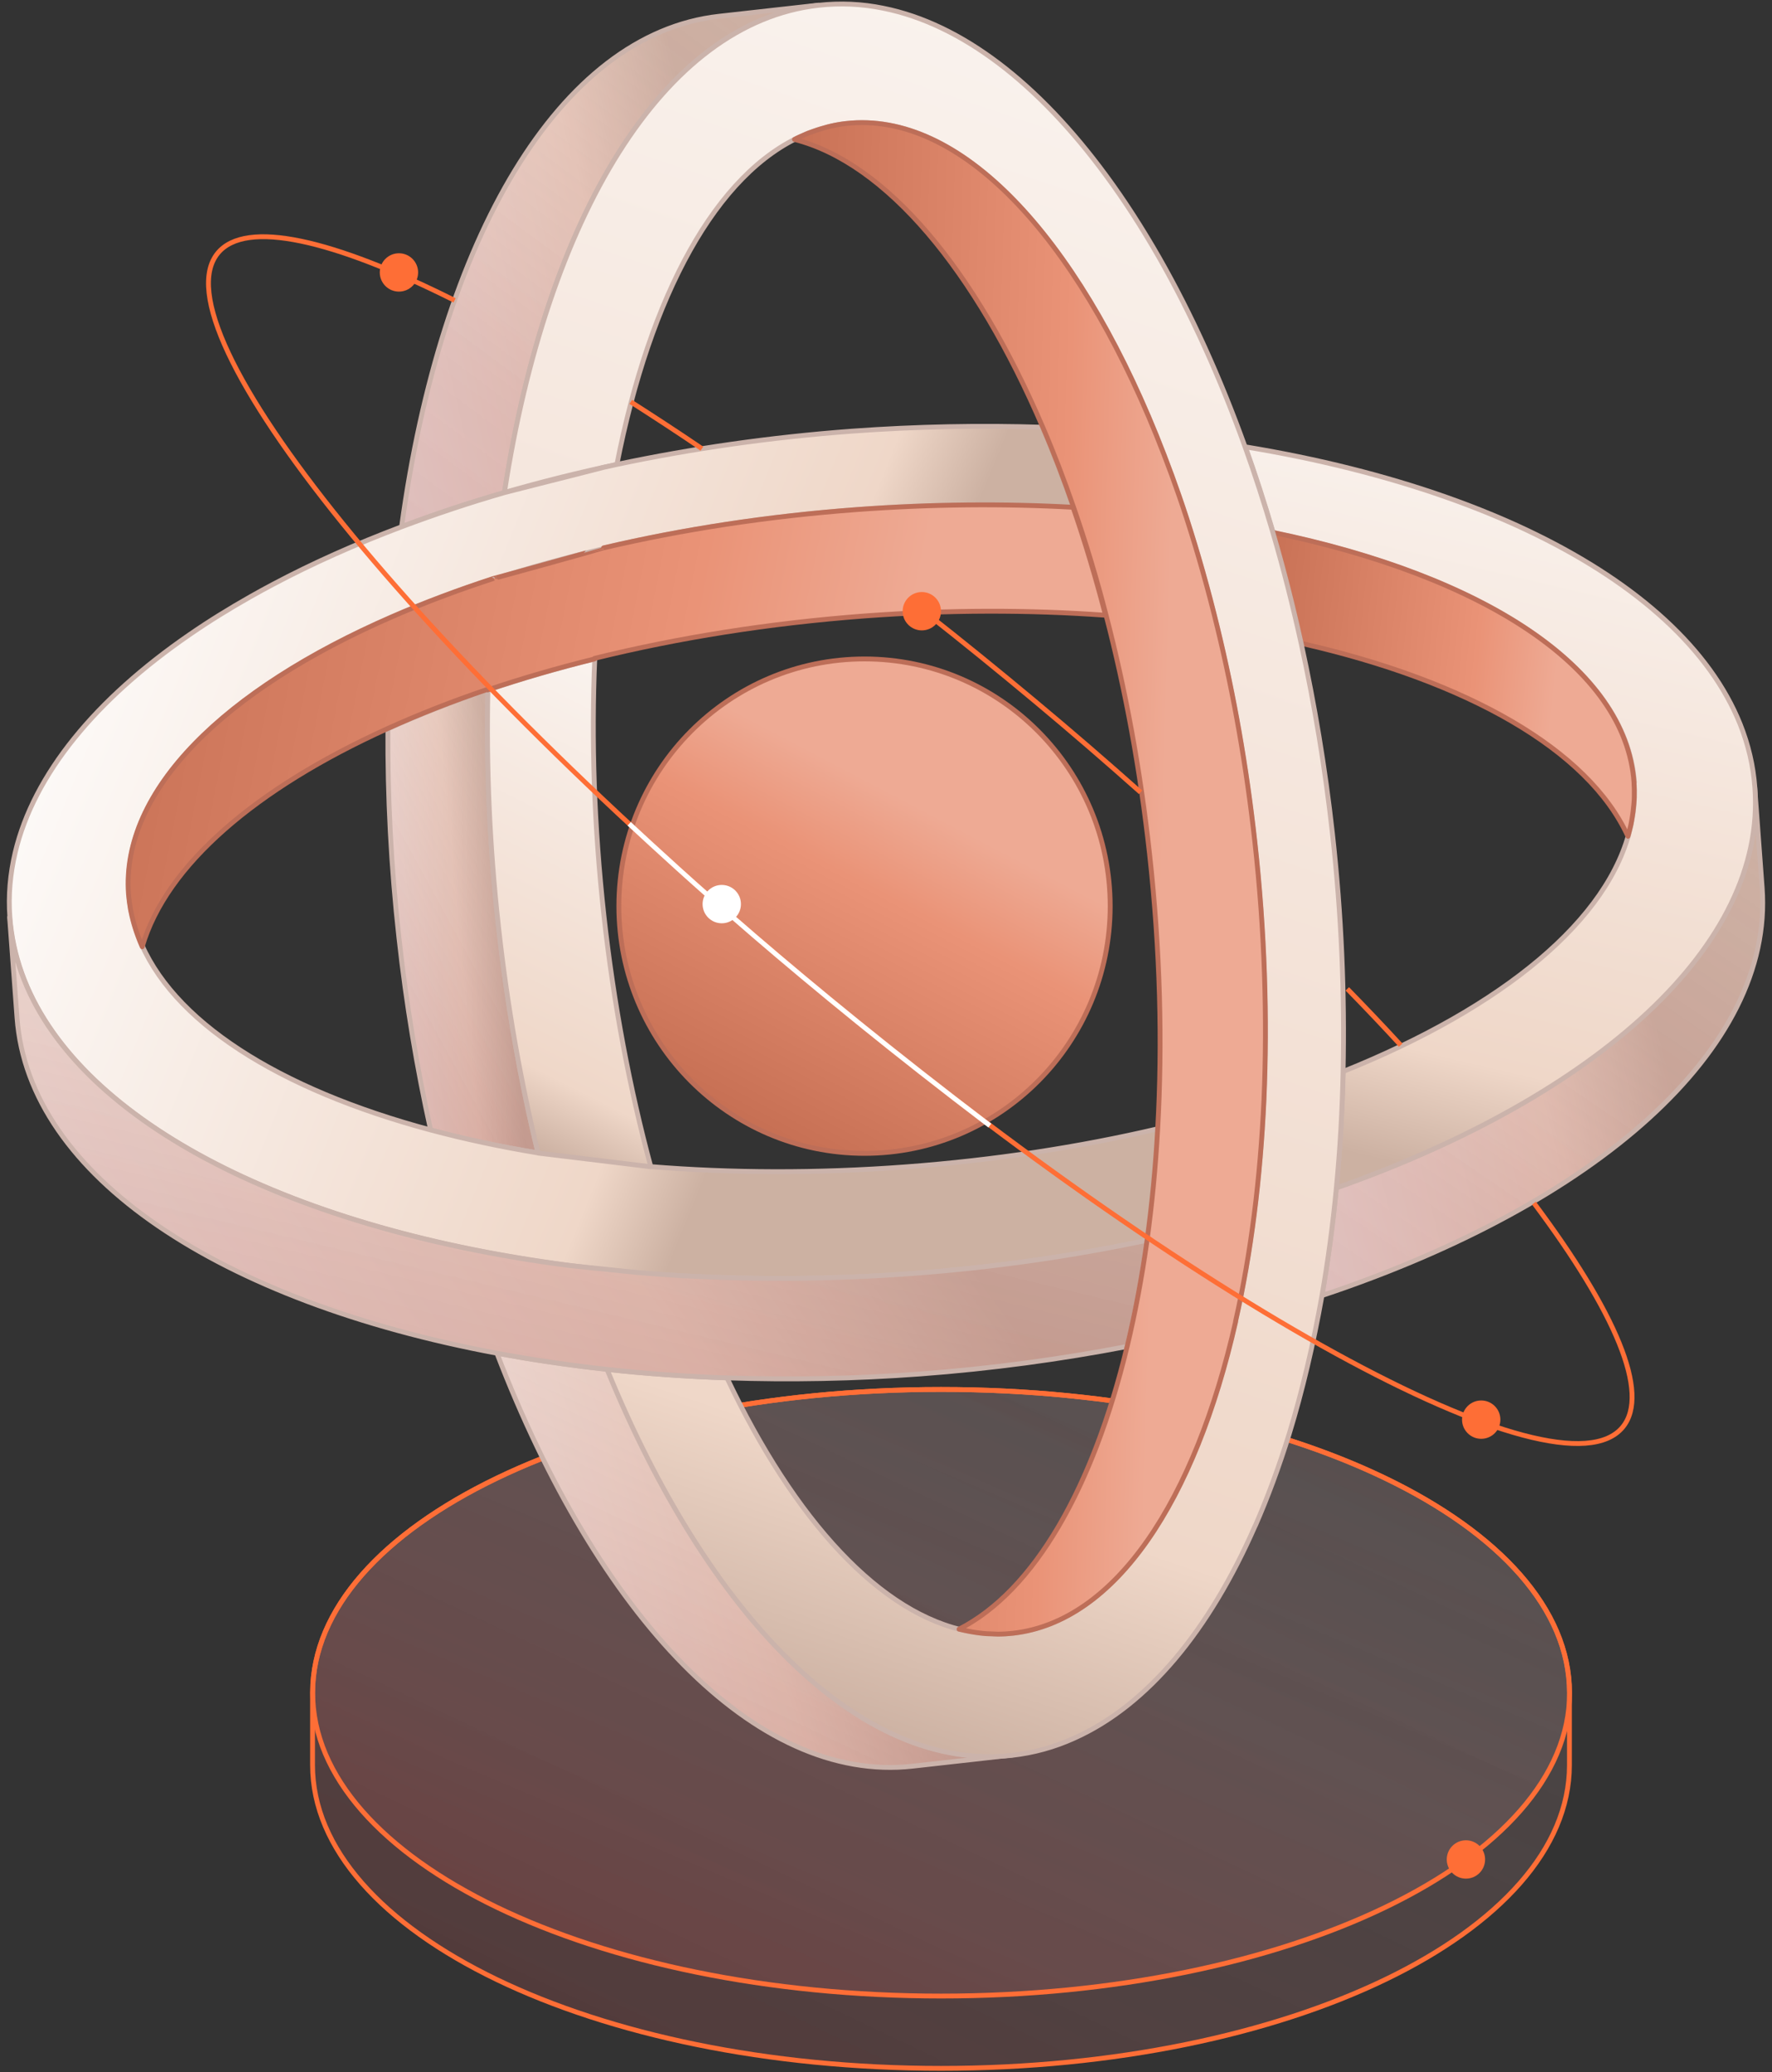
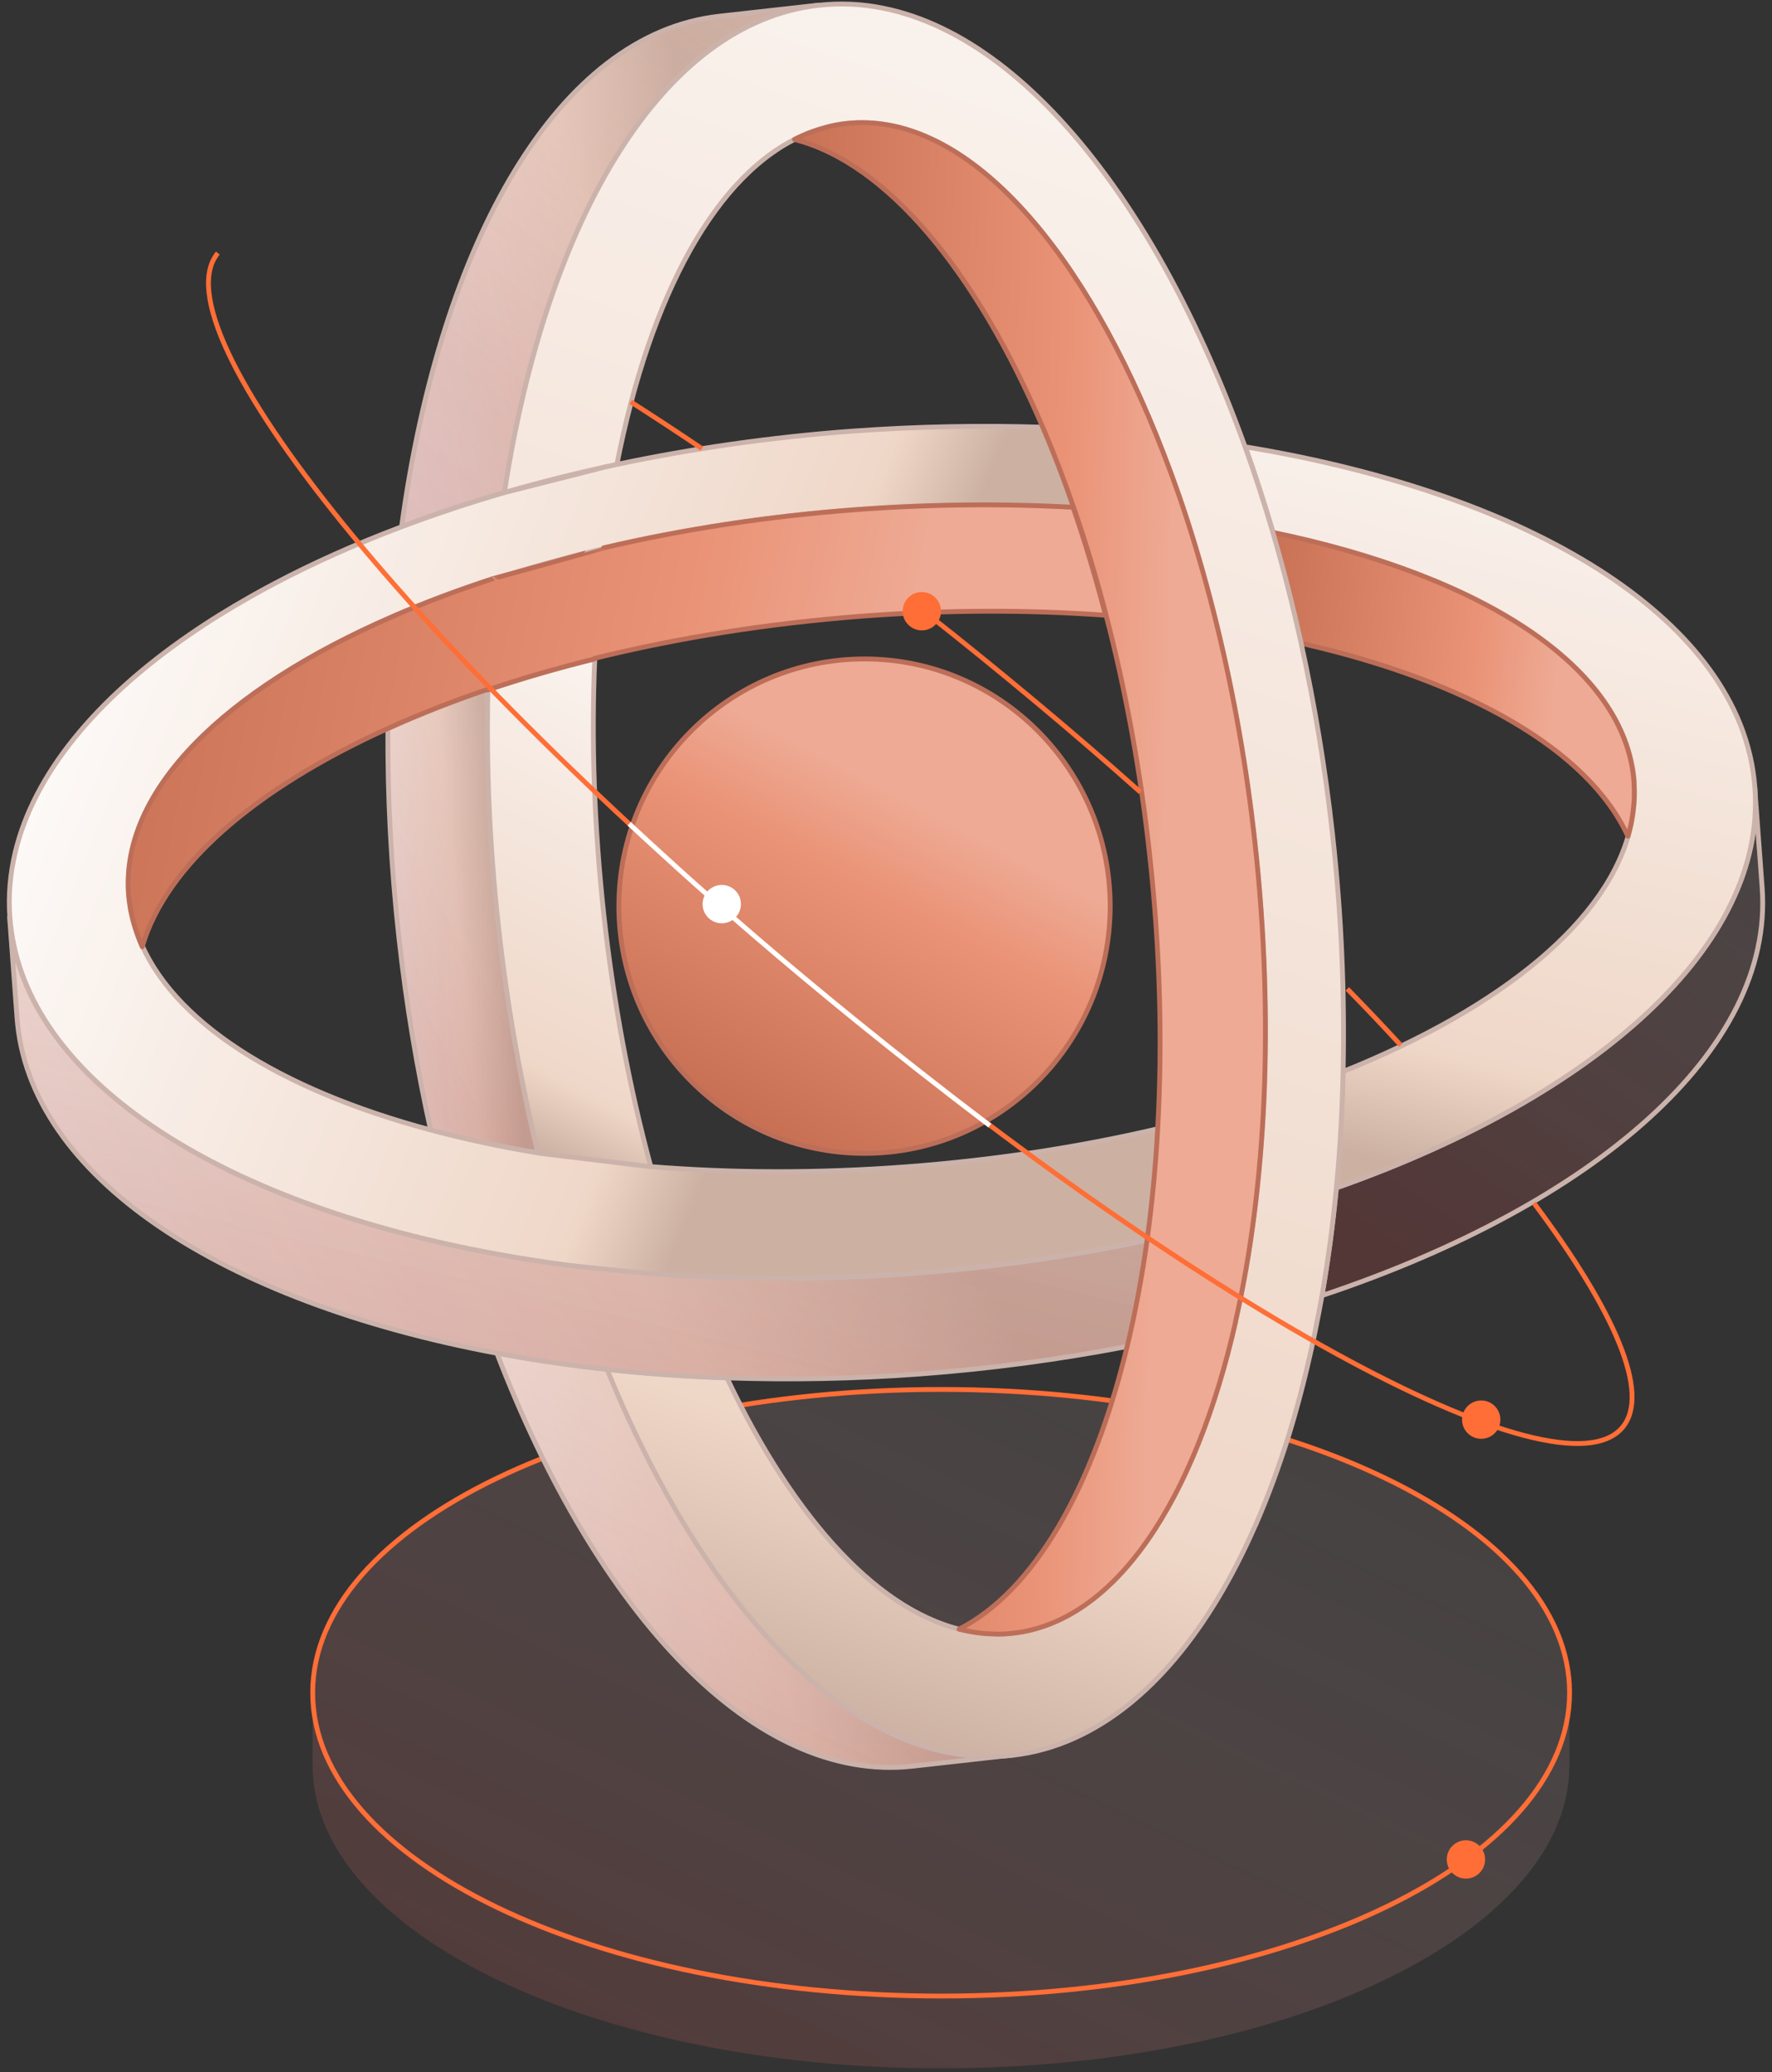
<svg xmlns="http://www.w3.org/2000/svg" width="183" height="214" viewBox="0 0 183 214" fill="none">
  <rect x="0" y="0" width="183" height="214" fill="#333333" stroke="none" />
  <path d="M162.08 174.8C162.08 157.51 133.021 143.48 97.179 143.48C61.336 143.48 32.278 157.496 32.278 174.8V182.267C32.278 199.557 61.336 213.587 97.179 213.587C133.021 213.587 162.08 199.571 162.08 182.267V174.8Z" fill="url(#paint0_linear_8780_6624)" style="mix-blend-mode:hard-light" />
-   <path d="M162.08 174.8C162.08 157.51 133.021 143.48 97.179 143.48C61.336 143.48 32.278 157.496 32.278 174.8V182.267C32.278 199.557 61.336 213.587 97.179 213.587C133.021 213.587 162.08 199.571 162.08 182.267V174.8Z" stroke="#FE6E36" stroke-width="0.5" stroke-linejoin="round" />
-   <path d="M97.193 206.121C133.037 206.121 162.094 192.098 162.094 174.8C162.094 157.503 133.037 143.48 97.193 143.48C61.349 143.48 32.292 157.503 32.292 174.8C32.292 192.098 61.349 206.121 97.193 206.121Z" fill="url(#paint1_linear_8780_6624)" style="mix-blend-mode:hard-light" />
  <path d="M97.193 206.121C133.037 206.121 162.094 192.098 162.094 174.8C162.094 157.503 133.037 143.48 97.193 143.48C61.349 143.48 32.292 157.503 32.292 174.8C32.292 192.098 61.349 206.121 97.193 206.121Z" stroke="#FE6E36" stroke-width="0.5" stroke-linejoin="round" />
  <path d="M84.552 0.529L74.267 1.679C57.691 3.527 45.498 24.791 41.477 54.379C44.862 53.099 48.405 51.92 52.094 50.857C56.447 22.506 68.438 2.334 84.552 0.529Z" fill="url(#paint2_linear_8780_6624)" />
  <path d="M84.552 0.529L74.267 1.679C57.691 3.527 45.498 24.791 41.477 54.379C44.862 53.099 48.405 51.92 52.094 50.857C56.447 22.506 68.438 2.334 84.552 0.529Z" fill="url(#paint3_linear_8780_6624)" style="mix-blend-mode:hard-light" />
  <path d="M84.552 0.529L74.267 1.679C57.691 3.527 45.498 24.791 41.477 54.379C44.862 53.099 48.405 51.92 52.094 50.857C56.447 22.506 68.438 2.334 84.552 0.529Z" stroke="#CBB3AB" stroke-width="0.5" stroke-linejoin="round" />
  <path d="M51.472 95.713C50.546 87.272 50.199 79.063 50.372 71.204C46.713 72.441 43.27 73.795 40.059 75.25C40.016 82.222 40.378 89.469 41.202 96.863C41.954 103.718 43.068 110.34 44.471 116.686C47.957 117.617 51.66 118.418 55.565 119.058C53.772 111.664 52.383 103.849 51.486 95.713H51.472Z" fill="url(#paint4_linear_8780_6624)" />
  <path d="M51.472 95.713C50.546 87.272 50.199 79.063 50.372 71.204C46.713 72.441 43.27 73.795 40.059 75.25C40.016 82.222 40.378 89.469 41.202 96.863C41.954 103.718 43.068 110.34 44.471 116.686C47.957 117.617 51.66 118.418 55.565 119.058C53.772 111.664 52.383 103.849 51.486 95.713H51.472Z" fill="url(#paint5_linear_8780_6624)" style="mix-blend-mode:hard-light" />
  <path d="M51.472 95.713C50.546 87.272 50.199 79.063 50.372 71.204C46.713 72.441 43.27 73.795 40.059 75.25C40.016 82.222 40.378 89.469 41.202 96.863C41.954 103.718 43.068 110.34 44.471 116.686C47.957 117.617 51.66 118.418 55.565 119.058C53.772 111.664 52.383 103.849 51.486 95.713H51.472Z" stroke="#CBB3AB" stroke-width="0.5" stroke-linejoin="round" />
  <path d="M62.711 141.398C58.791 140.976 54.972 140.423 51.313 139.725C61.727 166.853 77.985 184.202 94.257 182.383L104.541 181.233C88.833 182.994 73.154 166.883 62.725 141.384L62.711 141.398Z" fill="url(#paint6_linear_8780_6624)" />
  <path d="M62.711 141.398C58.791 140.976 54.972 140.423 51.313 139.725C61.727 166.853 77.985 184.202 94.257 182.383L104.541 181.233C88.833 182.994 73.154 166.883 62.725 141.384L62.711 141.398Z" fill="url(#paint7_linear_8780_6624)" style="mix-blend-mode:hard-light" />
  <path d="M62.711 141.398C58.791 140.976 54.972 140.423 51.313 139.725C61.727 166.853 77.985 184.202 94.257 182.383L104.541 181.233C88.833 182.994 73.154 166.883 62.725 141.384L62.711 141.398Z" stroke="#CBB3AB" stroke-width="0.5" stroke-linejoin="round" />
  <path d="M61.423 68.046C57.576 68.992 53.887 70.069 50.387 71.248C50.213 79.107 50.546 87.316 51.486 95.742C52.383 103.878 53.772 111.694 55.565 119.073C59.282 119.684 63.188 120.164 67.209 120.484C65.039 112.436 63.376 103.689 62.363 94.491C61.351 85.293 61.062 76.385 61.423 68.046Z" fill="url(#paint8_linear_8780_6624)" stroke="#CBB3AB" stroke-width="0.5" stroke-linejoin="round" />
  <path d="M104.584 168.658C104.064 168.716 103.543 168.731 103.022 168.746C103.543 168.746 104.064 168.716 104.584 168.658Z" fill="white" stroke="black" stroke-linejoin="round" />
  <path d="M83.033 13.934C83.192 13.861 83.351 13.803 83.51 13.73C83.351 13.788 83.192 13.861 83.033 13.934Z" fill="white" stroke="black" stroke-linejoin="round" />
  <path d="M84.378 13.424C84.638 13.337 84.899 13.264 85.159 13.191" stroke="black" stroke-linejoin="round" />
  <path d="M85.824 13.017C86.331 12.901 86.837 12.814 87.358 12.755" stroke="black" stroke-linejoin="round" />
  <path d="M100.621 168.556C100.448 168.527 100.289 168.498 100.115 168.469" stroke="black" stroke-linejoin="round" />
  <path d="M102.343 168.716C102.082 168.716 101.807 168.687 101.547 168.672C101.807 168.701 102.082 168.716 102.343 168.716Z" fill="white" stroke="black" stroke-linejoin="round" />
-   <path d="M138.011 122.638C137.65 126.48 137.144 130.206 136.522 133.786C164.698 124.384 183.212 108.404 181.983 91.681L181.216 81.304C182.417 97.576 164.9 113.149 138.011 122.638Z" fill="url(#paint9_linear_8780_6624)" />
  <path d="M138.011 122.638C137.65 126.48 137.144 130.206 136.522 133.786C164.698 124.384 183.212 108.404 181.983 91.681L181.216 81.304C182.417 97.576 164.9 113.149 138.011 122.638Z" fill="url(#paint10_linear_8780_6624)" style="mix-blend-mode:hard-light" />
  <path d="M138.011 122.638C137.65 126.48 137.144 130.206 136.522 133.786C164.698 124.384 183.212 108.404 181.983 91.681L181.216 81.304C182.417 97.576 164.9 113.149 138.011 122.638Z" stroke="#CBB3AB" stroke-width="0.5" stroke-linejoin="round" />
  <path d="M168.762 80.78C168.806 81.304 168.806 81.828 168.791 82.352C168.791 82.585 168.762 82.818 168.748 83.051C168.733 83.327 168.705 83.589 168.661 83.866C168.618 84.171 168.574 84.477 168.517 84.783C168.488 84.957 168.444 85.118 168.415 85.292C166.275 94.956 155.166 104.038 138.72 110.645C138.633 114.764 138.387 118.781 138.026 122.667C164.915 113.178 182.431 97.619 181.231 81.333C181.071 79.078 180.551 76.894 179.712 74.784C176.616 67.056 169.167 60.361 158.623 55.194C155.745 53.782 152.649 52.502 149.351 51.337C143.103 49.14 136.131 47.379 128.61 46.142C129.637 48.994 130.591 51.963 131.488 55.005C153.127 59.488 167.909 68.904 168.791 80.795L168.762 80.78Z" fill="url(#paint11_linear_8780_6624)" stroke="#CBB3AB" stroke-width="0.5" stroke-linejoin="round" />
  <path d="M168.126 86.355C168.227 85.991 168.314 85.641 168.401 85.278C168.444 85.103 168.473 84.943 168.502 84.768C168.56 84.463 168.603 84.157 168.647 83.851C168.676 83.575 168.705 83.313 168.733 83.036C168.748 82.803 168.777 82.571 168.777 82.338C168.791 81.814 168.777 81.29 168.748 80.766C167.88 68.875 153.098 59.459 131.445 54.976C132.529 58.673 133.499 62.486 134.366 66.43C151.507 70.316 164.004 77.389 168.112 86.34L168.126 86.355Z" fill="url(#paint12_linear_8780_6624)" stroke="#BD6E58" stroke-width="0.5" stroke-linejoin="round" />
  <path d="M129.637 157.554C130.924 154.614 132.095 151.441 133.137 148.079C134.497 143.64 135.625 138.852 136.522 133.801C137.144 130.221 137.65 126.495 138.011 122.653C138.387 118.767 138.619 114.75 138.706 110.631C138.879 102.757 138.547 94.52 137.606 86.078C136.854 79.296 135.755 72.732 134.381 66.46C133.513 62.515 132.544 58.702 131.459 55.005C130.562 51.964 129.608 48.995 128.581 46.142C125.992 38.938 122.997 32.359 119.7 26.581C117.949 23.525 116.127 20.701 114.218 18.111C107.246 8.636 99.334 2.48 91.219 0.85C89.007 0.398 86.779 0.297 84.552 0.544C68.424 2.349 56.447 22.521 52.094 50.858C55.825 49.781 59.702 48.805 63.709 47.961C67.136 30.482 73.978 17.82 83.033 13.934C83.192 13.861 83.351 13.803 83.51 13.73C83.799 13.614 84.089 13.512 84.378 13.424C84.638 13.337 84.899 13.264 85.159 13.191C85.376 13.133 85.607 13.061 85.824 13.017C86.331 12.9 86.837 12.813 87.358 12.755C99.132 11.431 111.036 24.325 119.396 44.919C120.495 47.641 121.551 50.494 122.52 53.477C123.692 57.087 124.762 60.885 125.717 64.815C127.409 71.772 128.725 79.194 129.579 86.937C130.606 96.208 130.88 105.173 130.519 113.557C130.345 117.632 129.998 121.576 129.521 125.345C129.029 129.246 128.378 132.957 127.583 136.465C123.388 154.977 115.187 167.465 104.57 168.658C104.049 168.717 103.529 168.746 103.008 168.746C102.776 168.746 102.545 168.746 102.314 168.717C102.039 168.717 101.778 168.687 101.518 168.673C101.214 168.644 100.911 168.6 100.607 168.556C100.433 168.527 100.274 168.498 100.101 168.469C90.988 166.781 82.064 157.044 75.077 142.286C70.839 142.141 66.703 141.85 62.696 141.413C73.125 166.912 88.818 183.009 104.512 181.262C106.74 181.015 108.895 180.418 110.949 179.487C118.514 176.095 124.892 168.353 129.622 157.568L129.637 157.554Z" fill="url(#paint13_linear_8780_6624)" stroke="#CBB3AB" stroke-width="0.5" stroke-linejoin="round" />
  <path d="M119.541 116.569C111.455 118.461 102.69 119.815 93.505 120.499C84.32 121.183 75.468 121.139 67.209 120.47C67.209 120.47 67.209 120.47 67.209 120.484L55.565 119.072C55.565 119.072 55.565 119.072 55.565 119.058C51.674 118.418 47.957 117.617 44.471 116.686C28.763 112.479 17.625 105.45 14.299 96.732C14.241 96.572 14.168 96.412 14.125 96.252C14.024 95.961 13.922 95.669 13.85 95.364C13.778 95.102 13.72 94.84 13.648 94.578C13.59 94.345 13.532 94.127 13.503 93.894C13.416 93.385 13.329 92.861 13.301 92.337C12.52 81.61 23.209 71.219 40.537 63.68C43.762 62.268 47.234 60.972 50.893 59.779H51.052C54.654 58.629 58.429 57.581 62.378 56.65V56.577C70.507 54.671 79.315 53.303 88.558 52.618C96.282 52.051 103.774 51.993 110.891 52.386C109.893 49.504 108.837 46.753 107.709 44.119C101.316 43.915 94.705 44.032 87.951 44.526C79.532 45.152 71.418 46.331 63.766 47.947L62.378 48.252L58.444 49.257C57.937 49.388 57.446 49.504 56.939 49.635L52.137 50.857C48.449 51.92 44.905 53.113 41.52 54.38C36.733 56.184 32.263 58.178 28.184 60.347C27.403 60.754 26.651 61.176 25.899 61.598C23.657 62.865 21.545 64.174 19.564 65.543C9.901 72.194 3.494 79.936 1.57 88.029C1.049 90.241 0.847 92.482 1.02 94.724C2.192 110.573 20.793 123.133 47.624 128.78C51.211 129.537 54.958 130.163 58.82 130.672H58.849C62.711 131.181 66.688 131.545 70.781 131.764H70.825C78.361 132.171 86.244 132.113 94.344 131.502C102.748 130.876 110.847 129.697 118.485 128.081C118.991 124.399 119.367 120.557 119.584 116.569H119.541Z" fill="url(#paint14_linear_8780_6624)" stroke="#CBB3AB" stroke-width="0.5" stroke-linejoin="round" />
  <path d="M118.441 128.082C110.79 129.697 102.704 130.876 94.3 131.502C86.186 132.099 78.289 132.157 70.738 131.749C70.738 131.749 70.738 131.749 70.738 131.764C69.06 131.662 67.397 131.531 65.763 131.4L58.82 130.687C54.943 130.192 51.212 129.552 47.61 128.795C20.764 123.133 2.163 110.573 0.992 94.724L1.758 105.101C2.959 121.532 22.905 134.427 51.313 139.739C54.972 140.423 58.791 140.977 62.711 141.413C66.717 141.85 70.854 142.141 75.092 142.286C81.543 142.505 88.225 142.388 95.067 141.879C102.458 141.326 109.589 140.351 116.402 139.041C117.226 135.592 117.921 131.938 118.456 128.096L118.441 128.082Z" fill="url(#paint15_linear_8780_6624)" />
  <path d="M118.441 128.082C110.79 129.697 102.704 130.876 94.3 131.502C86.186 132.099 78.289 132.157 70.738 131.749C70.738 131.749 70.738 131.749 70.738 131.764C69.06 131.662 67.397 131.531 65.763 131.4L58.82 130.687C54.943 130.192 51.212 129.552 47.61 128.795C20.764 123.133 2.163 110.573 0.992 94.724L1.758 105.101C2.959 121.532 22.905 134.427 51.313 139.739C54.972 140.423 58.791 140.977 62.711 141.413C66.717 141.85 70.854 142.141 75.092 142.286C81.543 142.505 88.225 142.388 95.067 141.879C102.458 141.326 109.589 140.351 116.402 139.041C117.226 135.592 117.921 131.938 118.456 128.096L118.441 128.082Z" fill="url(#paint16_linear_8780_6624)" style="mix-blend-mode:hard-light" />
  <path d="M118.441 128.082C110.79 129.697 102.704 130.876 94.3 131.502C86.186 132.099 78.289 132.157 70.738 131.749C70.738 131.749 70.738 131.749 70.738 131.764C69.06 131.662 67.397 131.531 65.763 131.4L58.82 130.687C54.943 130.192 51.212 129.552 47.61 128.795C20.764 123.133 2.163 110.573 0.992 94.724L1.758 105.101C2.959 121.532 22.905 134.427 51.313 139.739C54.972 140.423 58.791 140.977 62.711 141.413C66.717 141.85 70.854 142.141 75.092 142.286C81.543 142.505 88.225 142.388 95.067 141.879C102.458 141.326 109.589 140.351 116.402 139.041C117.226 135.592 117.921 131.938 118.456 128.096L118.441 128.082Z" stroke="#CBB3AB" stroke-width="0.5" stroke-linejoin="round" />
  <path d="M127.597 136.465C128.393 132.957 129.044 129.246 129.535 125.345C130.013 121.576 130.345 117.632 130.533 113.556C130.895 105.173 130.62 96.208 129.593 86.937C128.74 79.194 127.424 71.772 125.731 64.815C124.777 60.871 123.706 57.087 122.535 53.477C121.566 50.494 120.51 47.641 119.41 44.919C111.064 24.34 99.146 11.445 87.372 12.755C86.851 12.813 86.345 12.9 85.839 13.017C85.607 13.06 85.39 13.133 85.174 13.191C84.913 13.264 84.653 13.337 84.392 13.424C84.103 13.526 83.814 13.628 83.525 13.73C83.365 13.788 83.206 13.861 83.047 13.934C82.715 14.079 82.367 14.225 82.049 14.399C91.538 16.83 100.737 27.891 107.694 44.133C108.823 46.753 109.878 49.519 110.876 52.4C112.106 55.951 113.234 59.663 114.232 63.549C116.228 71.219 117.761 79.485 118.716 88.174C119.815 98.115 120.061 107.691 119.555 116.584C119.338 120.572 118.962 124.414 118.456 128.096C117.921 131.938 117.226 135.606 116.402 139.041C112.887 153.624 106.826 164.263 99.045 168.236C99.406 168.324 99.768 168.396 100.13 168.469C100.303 168.498 100.462 168.527 100.636 168.556C100.94 168.6 101.243 168.644 101.547 168.673C101.807 168.702 102.082 168.716 102.343 168.716C102.574 168.716 102.805 168.746 103.037 168.746C103.558 168.746 104.078 168.716 104.599 168.658C115.216 167.465 123.417 154.977 127.612 136.465H127.597Z" fill="url(#paint17_linear_8780_6624)" stroke="#BD6E58" stroke-width="0.5" stroke-linejoin="round" />
  <path d="M110.848 52.385C103.731 51.992 96.239 52.051 88.515 52.618C79.272 53.302 70.463 54.67 62.334 56.577C62.334 56.606 50.994 59.75 51.009 59.721C47.292 60.929 43.777 62.253 40.508 63.679C23.18 71.218 12.491 81.624 13.272 92.336C13.315 92.86 13.387 93.37 13.474 93.894C13.518 94.126 13.575 94.345 13.619 94.578C13.677 94.84 13.749 95.102 13.821 95.364C13.908 95.655 13.995 95.96 14.096 96.251C14.154 96.412 14.212 96.572 14.27 96.732C14.4 97.081 14.53 97.416 14.689 97.765C17.148 89.338 26.434 81.392 40.031 75.235C43.242 73.78 46.684 72.426 50.343 71.189H50.358C50.358 71.189 50.358 71.218 50.358 71.248C53.858 70.069 57.547 68.992 61.394 68.046C61.394 68.031 61.394 68.002 61.394 67.987C70.001 65.862 79.402 64.349 89.296 63.607C97.945 62.966 106.32 62.966 114.174 63.534C113.162 59.648 112.048 55.922 110.819 52.385H110.848Z" fill="url(#paint18_linear_8780_6624)" stroke="#BD6E58" stroke-width="0.5" stroke-linejoin="round" />
  <path d="M89.281 119.102C103.293 119.102 114.652 107.673 114.652 93.574C114.652 79.475 103.293 68.046 89.281 68.046C75.27 68.046 63.911 79.475 63.911 93.574C63.911 107.673 75.27 119.102 89.281 119.102Z" fill="url(#paint19_linear_8780_6624)" stroke="#BD6E58" stroke-width="0.5" stroke-linejoin="round" />
-   <path d="M158.42 124.239C166.81 135.46 170.455 143.902 167.576 147.38C161.038 155.298 123.258 134.587 83.192 101.098C43.14 67.624 15.962 34.062 22.5 26.13C25.393 22.637 34.361 24.718 46.944 31.02" stroke="#FE6E36" stroke-width="0.5" stroke-linejoin="round" />
+   <path d="M158.42 124.239C166.81 135.46 170.455 143.902 167.576 147.38C161.038 155.298 123.258 134.587 83.192 101.098C43.14 67.624 15.962 34.062 22.5 26.13" stroke="#FE6E36" stroke-width="0.5" stroke-linejoin="round" />
  <path d="M139.14 102.117C141.063 104.082 142.9 106.017 144.651 107.924" stroke="#FE6E36" stroke-width="0.5" stroke-linejoin="round" />
  <path d="M95.588 63.257C99.32 66.183 103.08 69.239 106.884 72.412C110.688 75.585 114.276 78.685 117.79 81.814" stroke="#FE6E36" stroke-width="0.5" stroke-linejoin="round" />
  <path d="M65.14 41.499C67.527 43.027 69.986 44.628 72.488 46.331" stroke="#FE6E36" stroke-width="0.5" stroke-linejoin="round" />
  <path d="M64.977 85.069C69.815 89.55 82.13 100.994 102.224 116.231" stroke="white" stroke-width="0.5" />
  <ellipse cx="152.969" cy="146.598" rx="1.98" ry="1.98" transform="rotate(-90 152.969 146.598)" fill="#FE6E36" />
-   <ellipse cx="41.2" cy="28.133" rx="1.98" ry="1.98" transform="rotate(-90 41.2 28.133)" fill="#FE6E36" />
  <ellipse cx="95.199" cy="63.117" rx="1.98" ry="1.98" transform="rotate(-90 95.199 63.117)" fill="#FE6E36" />
  <ellipse cx="151.391" cy="192.016" rx="1.98" ry="1.98" transform="rotate(-90 151.391 192.016)" fill="#FE6E36" />
  <ellipse cx="74.539" cy="93.362" rx="1.98" ry="1.98" transform="rotate(-90 74.539 93.362)" fill="white" />
  <defs>
    <linearGradient id="paint0_linear_8780_6624" x1="134.529" y1="600.793" x2="368.075" y2="108.294" gradientUnits="userSpaceOnUse">
      <stop offset="0.16" stop-color="#7F0000" stop-opacity="0.4" />
      <stop offset="0.38" stop-color="#881212" stop-opacity="0.37" />
      <stop offset="0.58" stop-color="#A44A4A" stop-opacity="0.28" />
      <stop offset="0.716" stop-color="#D3A7A7" stop-opacity="0.14" />
      <stop offset="0.9" stop-color="#FFFEFD" stop-opacity="0" />
    </linearGradient>
    <linearGradient id="paint1_linear_8780_6624" x1="134.543" y1="552.09" x2="328.162" y2="95.124" gradientUnits="userSpaceOnUse">
      <stop offset="0.16" stop-color="#7F0000" stop-opacity="0.4" />
      <stop offset="0.38" stop-color="#881212" stop-opacity="0.37" />
      <stop offset="0.58" stop-color="#A44A4A" stop-opacity="0.28" />
      <stop offset="0.716" stop-color="#D3A7A7" stop-opacity="0.14" />
      <stop offset="0.9" stop-color="#FFFEFD" stop-opacity="0" />
    </linearGradient>
    <linearGradient id="paint2_linear_8780_6624" x1="-30.401" y1="-212.31" x2="14.953" y2="-223.118" gradientUnits="userSpaceOnUse">
      <stop offset="0.074" stop-color="#FEFDFC" />
      <stop offset="0.725" stop-color="#EFD7C8" />
      <stop offset="1" stop-color="#CCB1A2" />
    </linearGradient>
    <linearGradient id="paint3_linear_8780_6624" x1="97.918" y1="311.668" x2="293.193" y2="47.277" gradientUnits="userSpaceOnUse">
      <stop offset="0.16" stop-color="#7F0000" stop-opacity="0.4" />
      <stop offset="0.38" stop-color="#881212" stop-opacity="0.37" />
      <stop offset="0.58" stop-color="#A44A4A" stop-opacity="0.28" />
      <stop offset="0.716" stop-color="#D3A7A7" stop-opacity="0.14" />
      <stop offset="0.9" stop-color="#FFFEFD" stop-opacity="0" />
    </linearGradient>
    <linearGradient id="paint4_linear_8780_6624" x1="14.176" y1="-117.935" x2="31.274" y2="-119.586" gradientUnits="userSpaceOnUse">
      <stop offset="0.074" stop-color="#FEFDFC" />
      <stop offset="0.725" stop-color="#EFD7C8" />
      <stop offset="1" stop-color="#CCB1A2" />
    </linearGradient>
    <linearGradient id="paint5_linear_8780_6624" x1="60.378" y1="347.698" x2="213.497" y2="263.7" gradientUnits="userSpaceOnUse">
      <stop offset="0.16" stop-color="#7F0000" stop-opacity="0.4" />
      <stop offset="0.38" stop-color="#881212" stop-opacity="0.37" />
      <stop offset="0.58" stop-color="#A44A4A" stop-opacity="0.28" />
      <stop offset="0.716" stop-color="#D3A7A7" stop-opacity="0.14" />
      <stop offset="0.9" stop-color="#FFFEFD" stop-opacity="0" />
    </linearGradient>
    <linearGradient id="paint6_linear_8780_6624" x1="-37.509" y1="-29.394" x2="14.567" y2="-48.694" gradientUnits="userSpaceOnUse">
      <stop offset="0.074" stop-color="#FEFDFC" />
      <stop offset="0.725" stop-color="#EFD7C8" />
      <stop offset="1" stop-color="#CCB1A2" />
    </linearGradient>
    <linearGradient id="paint7_linear_8780_6624" x1="121.059" y1="386.951" x2="246.878" y2="122.023" gradientUnits="userSpaceOnUse">
      <stop offset="0.16" stop-color="#7F0000" stop-opacity="0.4" />
      <stop offset="0.38" stop-color="#881212" stop-opacity="0.37" />
      <stop offset="0.58" stop-color="#A44A4A" stop-opacity="0.28" />
      <stop offset="0.716" stop-color="#D3A7A7" stop-opacity="0.14" />
      <stop offset="0.9" stop-color="#FFFEFD" stop-opacity="0" />
    </linearGradient>
    <linearGradient id="paint8_linear_8780_6624" x1="98.668" y1="64.699" x2="68.11" y2="125.199" gradientUnits="userSpaceOnUse">
      <stop offset="0.074" stop-color="#FEFDFC" />
      <stop offset="0.889" stop-color="#EFD7C8" />
      <stop offset="1" stop-color="#CCB1A2" />
    </linearGradient>
    <linearGradient id="paint9_linear_8780_6624" x1="60.565" y1="-126.128" x2="108.045" y2="-138.396" gradientUnits="userSpaceOnUse">
      <stop offset="0.074" stop-color="#FEFDFC" />
      <stop offset="0.725" stop-color="#EFD7C8" />
      <stop offset="1" stop-color="#CCB1A2" />
    </linearGradient>
    <linearGradient id="paint10_linear_8780_6624" x1="196.166" y1="384.539" x2="381.458" y2="112.516" gradientUnits="userSpaceOnUse">
      <stop offset="0.16" stop-color="#7F0000" stop-opacity="0.4" />
      <stop offset="0.38" stop-color="#881212" stop-opacity="0.37" />
      <stop offset="0.58" stop-color="#A44A4A" stop-opacity="0.28" />
      <stop offset="0.716" stop-color="#D3A7A7" stop-opacity="0.14" />
      <stop offset="0.9" stop-color="#FFFEFD" stop-opacity="0" />
    </linearGradient>
    <linearGradient id="paint11_linear_8780_6624" x1="279.548" y1="41.257" x2="254.776" y2="146.226" gradientUnits="userSpaceOnUse">
      <stop offset="0.074" stop-color="#FEFDFC" />
      <stop offset="0.889" stop-color="#EFD7C8" />
      <stop offset="1" stop-color="#CCB1A2" />
    </linearGradient>
    <linearGradient id="paint12_linear_8780_6624" x1="159.532" y1="96.566" x2="93.191" y2="89.491" gradientUnits="userSpaceOnUse">
      <stop offset="0.025" stop-color="#EEAA94" />
      <stop offset="0.15" stop-color="#EA9377" />
      <stop offset="0.745" stop-color="#AE573B" />
    </linearGradient>
    <linearGradient id="paint13_linear_8780_6624" x1="300.384" y1="-11.139" x2="220.647" y2="223.878" gradientUnits="userSpaceOnUse">
      <stop offset="0.074" stop-color="#FEFDFC" />
      <stop offset="0.889" stop-color="#EFD7C8" />
      <stop offset="1" stop-color="#CCB1A2" />
    </linearGradient>
    <linearGradient id="paint14_linear_8780_6624" x1="48.08" y1="-66.444" x2="134.941" y2="-31.11" gradientUnits="userSpaceOnUse">
      <stop offset="0.074" stop-color="#FEFDFC" />
      <stop offset="0.889" stop-color="#EFD7C8" />
      <stop offset="1" stop-color="#CCB1A2" />
    </linearGradient>
    <linearGradient id="paint15_linear_8780_6624" x1="-195.019" y1="-93.68" x2="-110.09" y2="-156.031" gradientUnits="userSpaceOnUse">
      <stop offset="0.074" stop-color="#FEFDFC" />
      <stop offset="0.725" stop-color="#EFD7C8" />
      <stop offset="1" stop-color="#CCB1A2" />
    </linearGradient>
    <linearGradient id="paint16_linear_8780_6624" x1="154.907" y1="370.141" x2="236.911" y2="28.096" gradientUnits="userSpaceOnUse">
      <stop offset="0.16" stop-color="#7F0000" stop-opacity="0.4" />
      <stop offset="0.38" stop-color="#881212" stop-opacity="0.37" />
      <stop offset="0.58" stop-color="#A44A4A" stop-opacity="0.28" />
      <stop offset="0.716" stop-color="#D3A7A7" stop-opacity="0.14" />
      <stop offset="0.9" stop-color="#FFFEFD" stop-opacity="0" />
    </linearGradient>
    <linearGradient id="paint17_linear_8780_6624" x1="118.636" y1="219.536" x2="31.306" y2="217.098" gradientUnits="userSpaceOnUse">
      <stop offset="0.025" stop-color="#EEAA94" />
      <stop offset="0.15" stop-color="#EA9377" />
      <stop offset="0.745" stop-color="#AE573B" />
    </linearGradient>
    <linearGradient id="paint18_linear_8780_6624" x1="89.167" y1="112.614" x2="-85.367" y2="78.013" gradientUnits="userSpaceOnUse">
      <stop offset="0.025" stop-color="#EEAA94" />
      <stop offset="0.15" stop-color="#EA9377" />
      <stop offset="0.745" stop-color="#AE573B" />
    </linearGradient>
    <linearGradient id="paint19_linear_8780_6624" x1="102.901" y1="85.344" x2="66.795" y2="154.086" gradientUnits="userSpaceOnUse">
      <stop offset="0.025" stop-color="#EEAA94" />
      <stop offset="0.15" stop-color="#EA9377" />
      <stop offset="0.745" stop-color="#AE573B" />
    </linearGradient>
  </defs>
</svg>